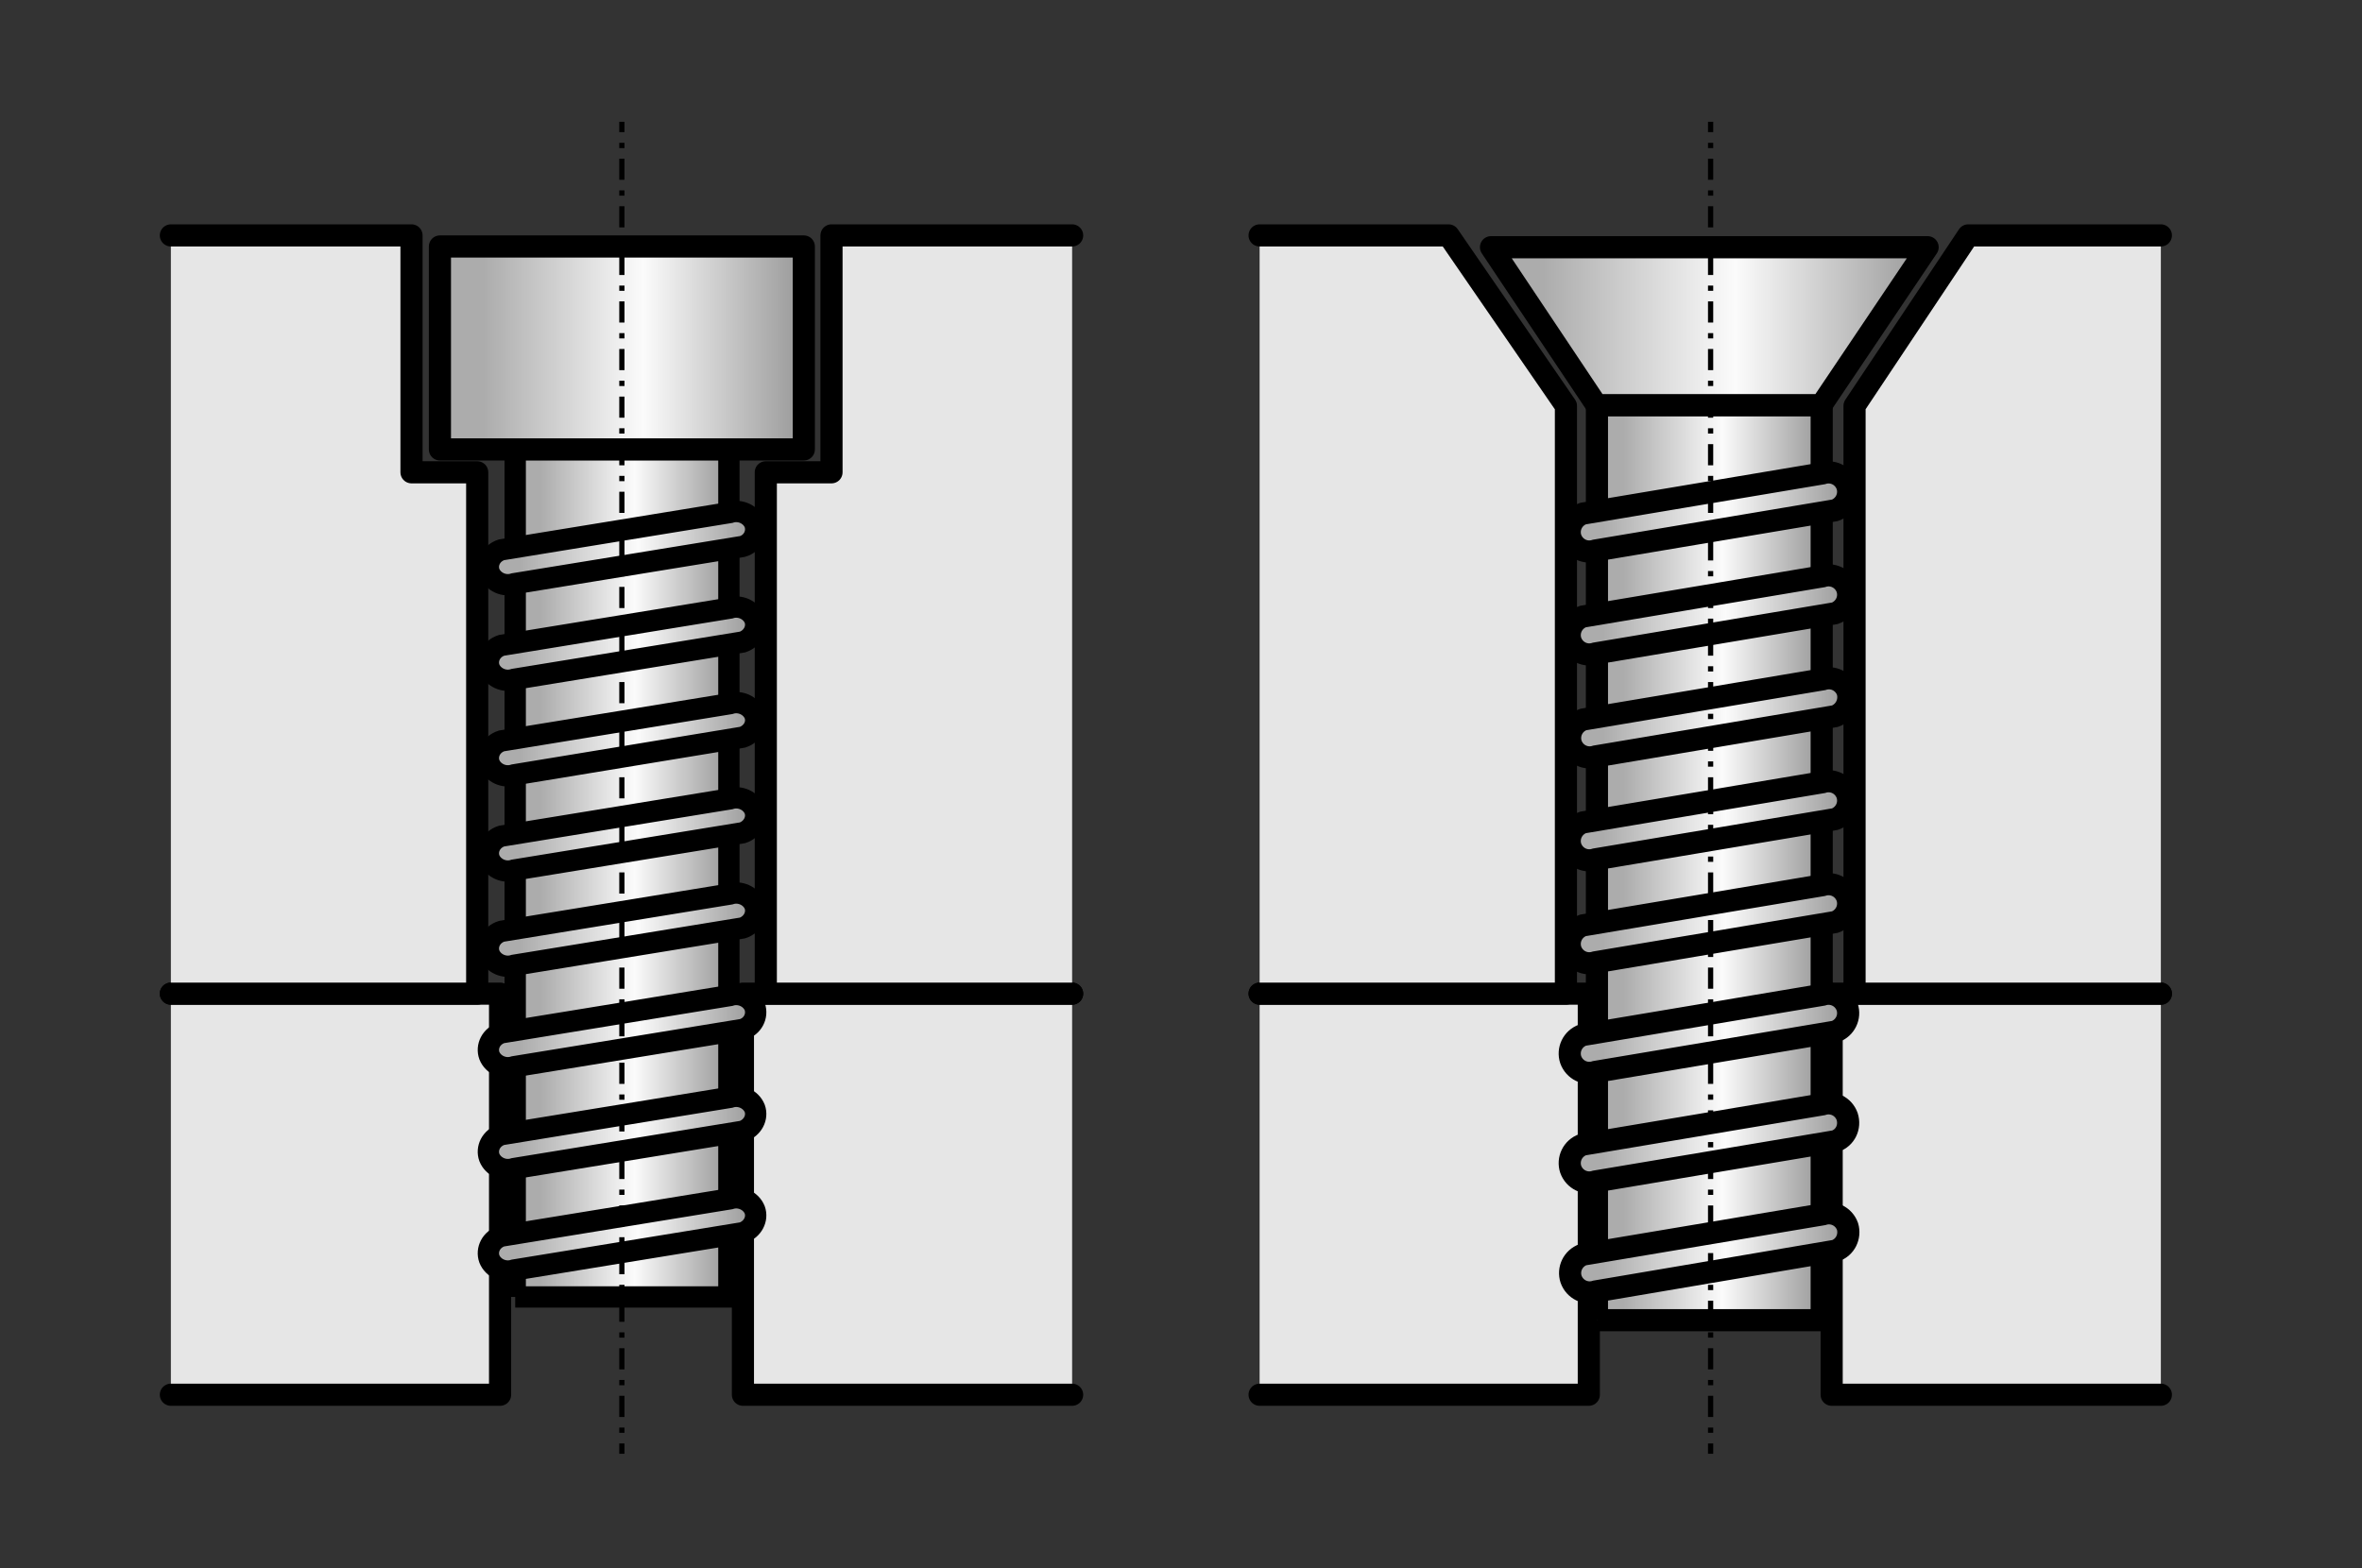
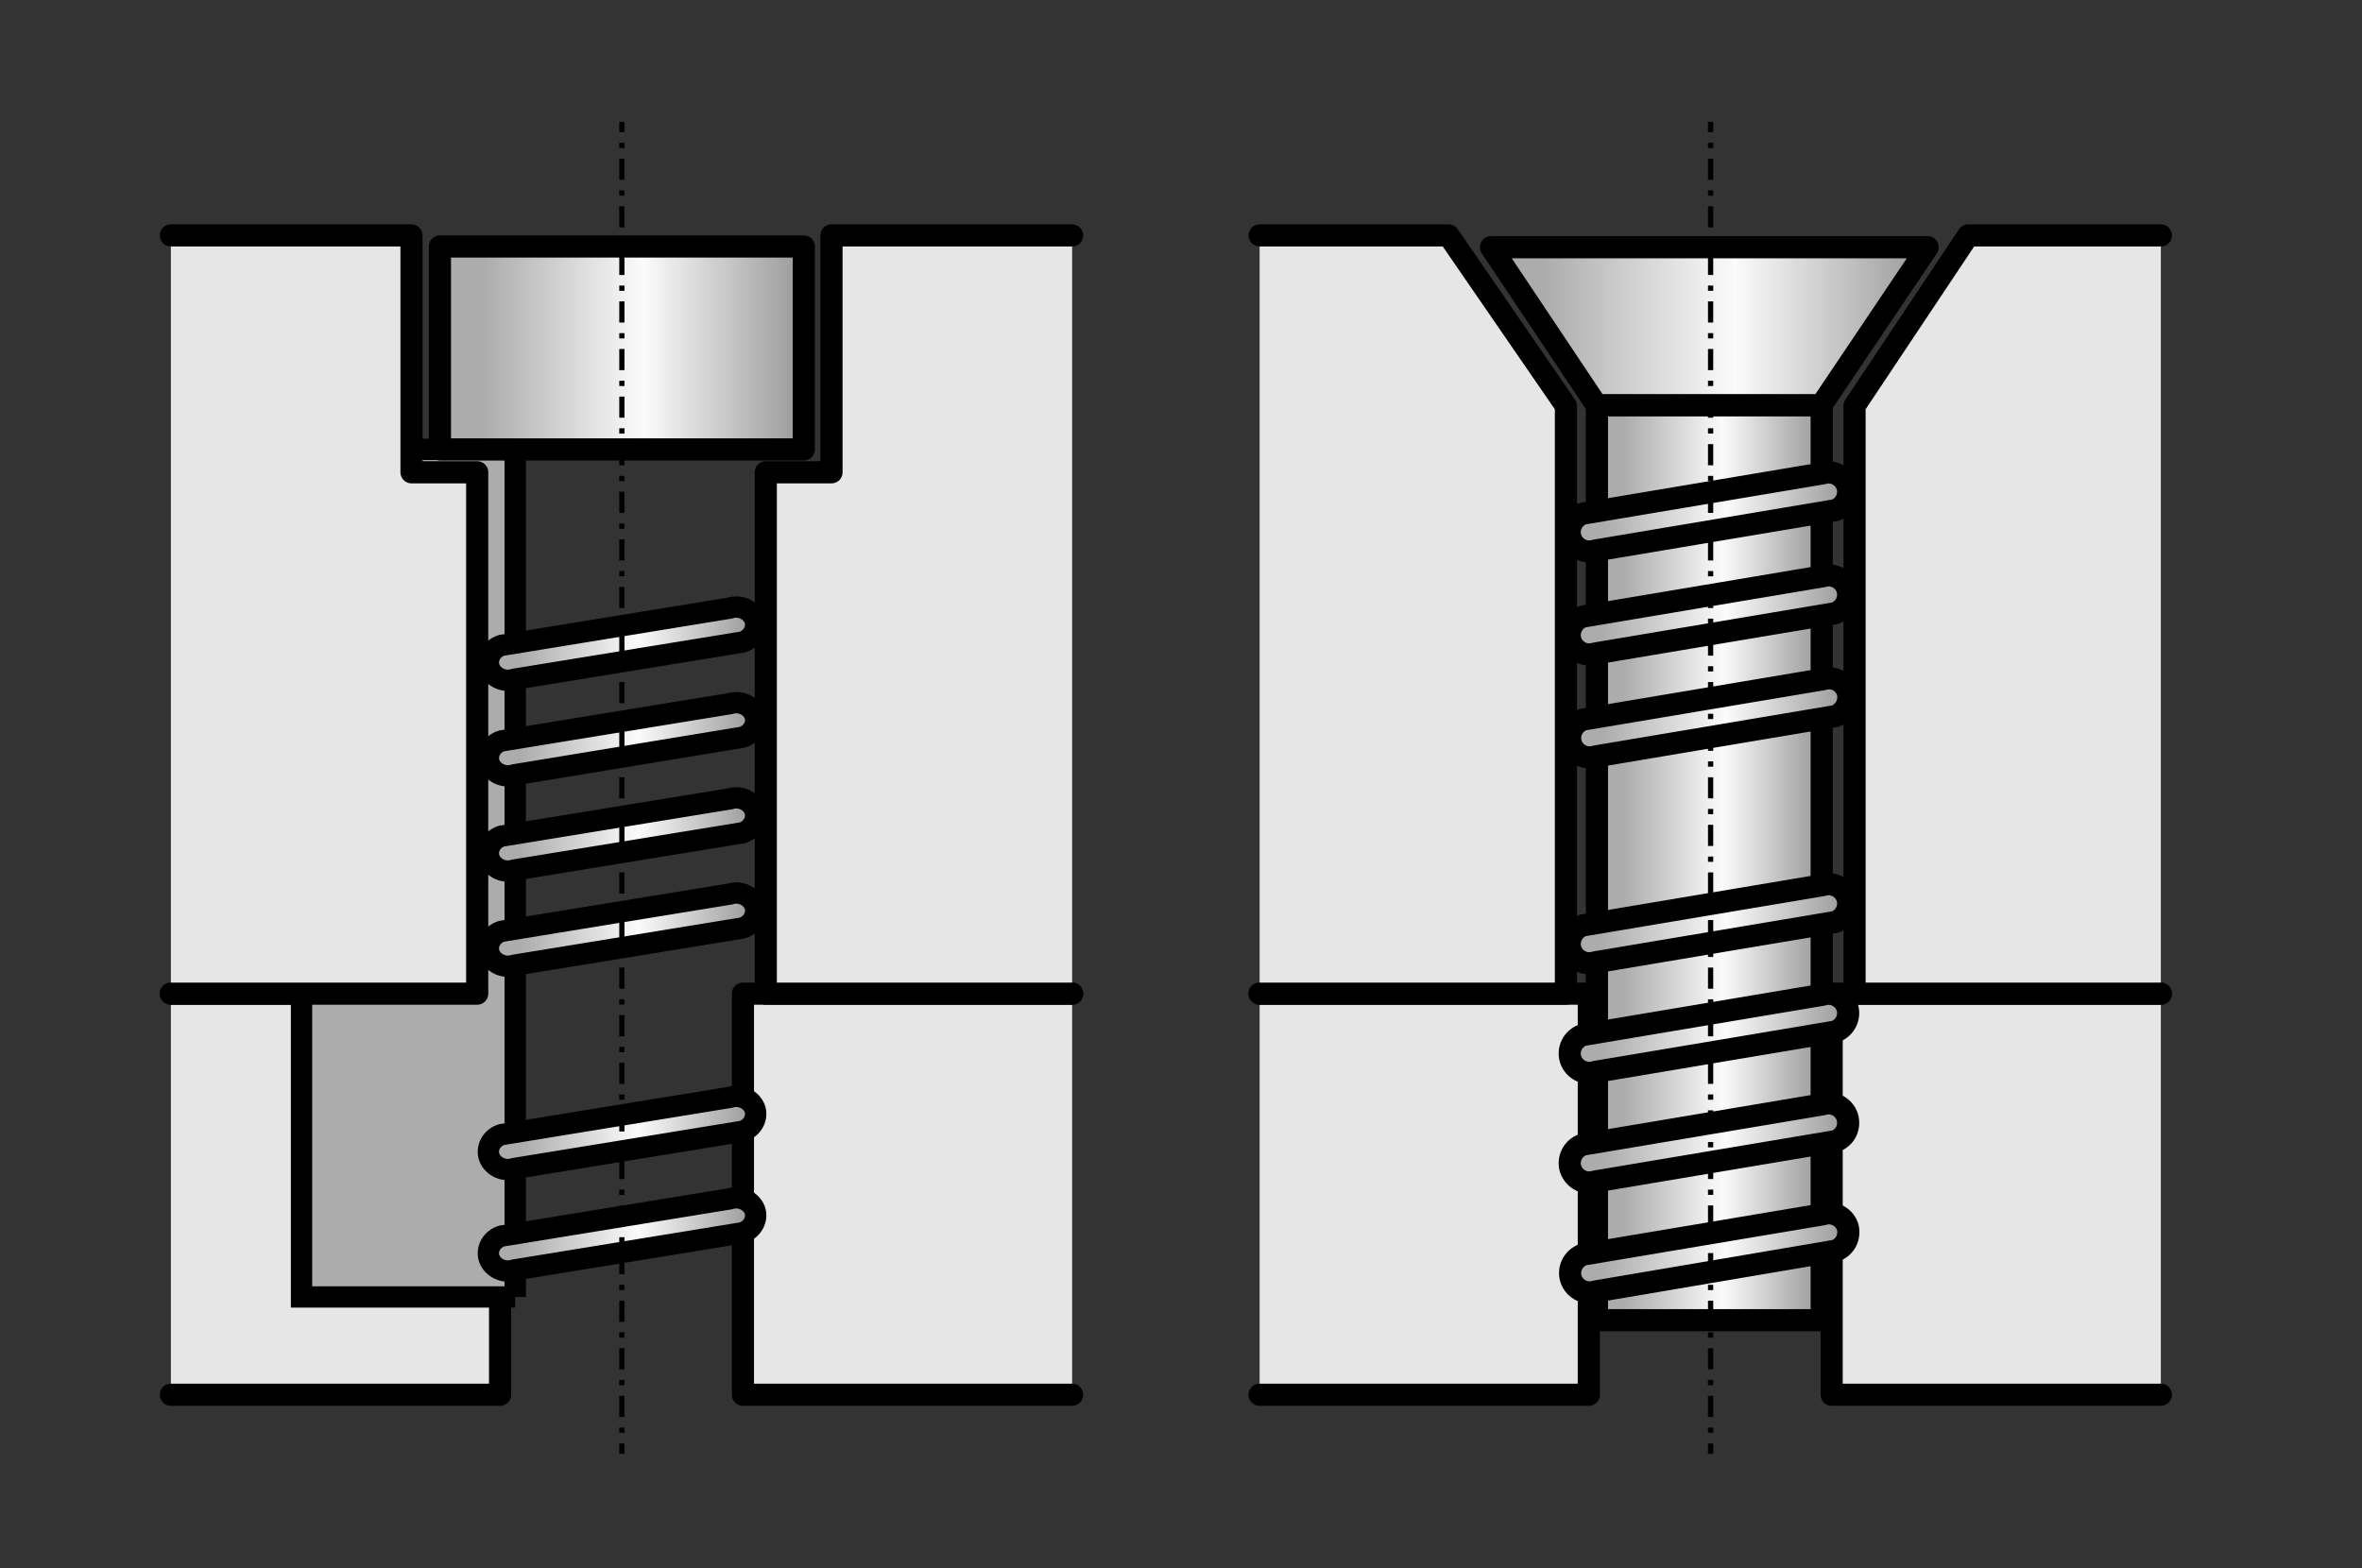
<svg xmlns="http://www.w3.org/2000/svg" version="1.1" x="0px" y="0px" viewBox="0 0 640 425" style="enable-background:new 0 0 640 425;" xml:space="preserve">
  <rect x="0" y="0" width="640" height="425" fill="#333333" stroke="none" />
  <style type="text/css">
	.st0{fill:#E6E6E6;stroke:#000000;stroke-width:6;stroke-linecap:round;stroke-linejoin:round;stroke-miterlimit:10;}
	.st1{fill:url(#SVGID_1_);stroke:#000000;stroke-width:5.775;stroke-miterlimit:10;}
	.st2{fill:url(#SVGID_00000083784328181515667850000017106913430785725882_);stroke:#000000;stroke-width:6;stroke-miterlimit:10;}
	
		.st3{fill:url(#SVGID_00000170276524680689266390000012641260230780051618_);stroke:#000000;stroke-width:6;stroke-linejoin:round;stroke-miterlimit:10;}
	
		.st4{fill:url(#SVGID_00000067228900849849356930000011035208021763289253_);stroke:#000000;stroke-width:5.775;stroke-miterlimit:10;}
	
		.st5{fill:url(#SVGID_00000003097823789150244610000011692481188976118947_);stroke:#000000;stroke-width:5.775;stroke-miterlimit:10;}
	
		.st6{fill:url(#SVGID_00000168112720297146040220000017663286361262568086_);stroke:#000000;stroke-width:5.775;stroke-miterlimit:10;}
	
		.st7{fill:url(#SVGID_00000067954019801329098990000016060830508792274366_);stroke:#000000;stroke-width:5.775;stroke-miterlimit:10;}
	
		.st8{fill:url(#SVGID_00000082332235801645178440000014798260223635872679_);stroke:#000000;stroke-width:5.775;stroke-miterlimit:10;}
	
		.st9{fill:url(#SVGID_00000066477112171354465190000006526409909842256305_);stroke:#000000;stroke-width:5.775;stroke-miterlimit:10;}
	
		.st10{fill:url(#SVGID_00000161597738808058208370000007406153841839507615_);stroke:#000000;stroke-width:5.775;stroke-miterlimit:10;}
	
		.st11{fill:url(#SVGID_00000064335571058028573370000008873186905576087718_);stroke:#000000;stroke-width:5.775;stroke-miterlimit:10;}
	.st12{fill:url(#SVGID_00000065788020509080713830000014033545648804434853_);stroke:#000000;stroke-width:6;stroke-miterlimit:10;}
	.st13{fill:url(#SVGID_00000181081321374861672590000000748620576502668197_);stroke:#000000;stroke-width:6;stroke-miterlimit:10;}
	.st14{fill:url(#SVGID_00000170242282784209910130000003429713188205408186_);stroke:#000000;stroke-width:6;stroke-miterlimit:10;}
	.st15{fill:url(#SVGID_00000090263360990578080650000012850163116385374652_);stroke:#000000;stroke-width:6;stroke-miterlimit:10;}
	.st16{fill:url(#SVGID_00000106149129985050622340000016259082394680126613_);stroke:#000000;stroke-width:6;stroke-miterlimit:10;}
	.st17{fill:url(#SVGID_00000058559115405557457570000012499625460394824630_);stroke:#000000;stroke-width:6;stroke-miterlimit:10;}
	.st18{fill:url(#SVGID_00000068650348966327733930000010604908099435679914_);stroke:#000000;stroke-width:6;stroke-miterlimit:10;}
	.st19{fill:url(#SVGID_00000062176414414273314770000005559028882600681905_);stroke:#000000;stroke-width:6;stroke-miterlimit:10;}
	
		.st20{fill:url(#SVGID_00000090984269404109945620000012668226143580181419_);stroke:#000000;stroke-width:6;stroke-linecap:round;stroke-linejoin:round;stroke-miterlimit:10;}
	.st21{fill:none;stroke:#000000;stroke-width:1.417;stroke-linejoin:round;}
	.st22{fill:none;stroke:#000000;stroke-width:1.417;stroke-linejoin:round;stroke-dasharray:1.433,2.866;}
	.st23{fill:none;stroke:#000000;stroke-width:1.417;stroke-linejoin:round;stroke-dasharray:5.731,2.866,1.433,2.866;}
</style>
  <g id="レイヤー_3">
    <polyline class="st0" points="46.3,269.3 135.5,269.3 135.5,378 46.3,378  " />
    <polyline class="st0" points="290.5,269.3 201.3,269.3 201.3,378 290.5,378  " />
    <polyline class="st0" points="341.3,269.3 430.5,269.3 430.5,378 341.3,378  " />
    <polyline class="st0" points="585.5,269.3 496.3,269.3 496.3,378 585.5,378  " />
  </g>
  <g id="レイヤー_1">
    <linearGradient id="SVGID_1_" gradientUnits="userSpaceOnUse" x1="139.568" y1="236.632" x2="197.463" y2="236.632">
      <stop offset="0.119" style="stop-color:#ACACAC" />
      <stop offset="0.559" style="stop-color:#FBFBFB" />
      <stop offset="1" style="stop-color:#989898" />
    </linearGradient>
-     <path class="st1" d="M139.6,351.5h57.9l0,0V121.8h-57.9V351.5L139.6,351.5" />
+     <path class="st1" d="M139.6,351.5l0,0V121.8h-57.9V351.5L139.6,351.5" />
    <linearGradient id="SVGID_00000090259403325393113440000003663171327455555491_" gradientUnits="userSpaceOnUse" x1="432.654" y1="233.81" x2="493.549" y2="233.81">
      <stop offset="0.119" style="stop-color:#ACACAC" />
      <stop offset="0.559" style="stop-color:#FBFBFB" />
      <stop offset="1" style="stop-color:#989898" />
    </linearGradient>
    <path style="fill:url(#SVGID_00000090259403325393113440000003663171327455555491_);stroke:#000000;stroke-width:6;stroke-miterlimit:10;" d="   M432.7,357.8h60.9l0,0v-248h-60.9V357.8L432.7,357.8" />
    <linearGradient id="SVGID_00000057833517706271731640000005767890689207148975_" gradientUnits="userSpaceOnUse" x1="119.208" y1="94.293" x2="217.824" y2="94.293">
      <stop offset="0.119" style="stop-color:#ACACAC" />
      <stop offset="0.559" style="stop-color:#FBFBFB" />
      <stop offset="1" style="stop-color:#989898" />
    </linearGradient>
    <rect x="119.2" y="66.8" style="fill:url(#SVGID_00000057833517706271731640000005767890689207148975_);stroke:#000000;stroke-width:6;stroke-linejoin:round;stroke-miterlimit:10;" width="98.6" height="55" />
    <linearGradient id="SVGID_00000039821225913570430350000017459686876456950715_" gradientUnits="userSpaceOnUse" x1="132.325" y1="148.599" x2="204.707" y2="148.599">
      <stop offset="0.119" style="stop-color:#ACACAC" />
      <stop offset="0.559" style="stop-color:#FBFBFB" />
      <stop offset="1" style="stop-color:#989898" />
    </linearGradient>
-     <path style="fill:url(#SVGID_00000039821225913570430350000017459686876456950715_);stroke:#000000;stroke-width:5.775;stroke-miterlimit:10;" d="   M201.2,148.1l-61.9,10.1c-2.7,0.9-5.7-0.5-6.7-3h0c-0.9-2.5,0.5-5.3,3.3-6.2l61.9-10.1c2.7-0.9,5.7,0.5,6.7,3v0   C205.4,144.5,203.9,147.3,201.2,148.1z" />
    <linearGradient id="SVGID_00000143582133866621396810000007405464001011627945_" gradientUnits="userSpaceOnUse" x1="132.325" y1="174.438" x2="204.707" y2="174.438">
      <stop offset="0.119" style="stop-color:#ACACAC" />
      <stop offset="0.559" style="stop-color:#FBFBFB" />
      <stop offset="1" style="stop-color:#989898" />
    </linearGradient>
    <path style="fill:url(#SVGID_00000143582133866621396810000007405464001011627945_);stroke:#000000;stroke-width:5.775;stroke-miterlimit:10;" d="   M201.2,174l-61.9,10.1c-2.7,0.9-5.7-0.5-6.7-3l0,0c-0.9-2.5,0.5-5.3,3.3-6.2l61.9-10.1c2.7-0.9,5.7,0.5,6.7,3l0,0   C205.4,170.3,203.9,173.1,201.2,174z" />
    <linearGradient id="SVGID_00000140718998390949846700000008155864811148076678_" gradientUnits="userSpaceOnUse" x1="132.325" y1="200.277" x2="204.707" y2="200.277">
      <stop offset="0.119" style="stop-color:#ACACAC" />
      <stop offset="0.559" style="stop-color:#FBFBFB" />
      <stop offset="1" style="stop-color:#989898" />
    </linearGradient>
    <path style="fill:url(#SVGID_00000140718998390949846700000008155864811148076678_);stroke:#000000;stroke-width:5.775;stroke-miterlimit:10;" d="   M201.2,199.8L139.3,210c-2.7,0.9-5.7-0.5-6.7-3l0,0c-0.9-2.5,0.5-5.3,3.3-6.2l61.9-10.1c2.7-0.9,5.7,0.5,6.7,3l0,0   C205.4,196.2,203.9,198.9,201.2,199.8z" />
    <linearGradient id="SVGID_00000181058554702143767630000003258440683578384514_" gradientUnits="userSpaceOnUse" x1="132.325" y1="226.115" x2="204.707" y2="226.115">
      <stop offset="0.119" style="stop-color:#ACACAC" />
      <stop offset="0.559" style="stop-color:#FBFBFB" />
      <stop offset="1" style="stop-color:#989898" />
    </linearGradient>
    <path style="fill:url(#SVGID_00000181058554702143767630000003258440683578384514_);stroke:#000000;stroke-width:5.775;stroke-miterlimit:10;" d="   M201.2,225.7l-61.9,10.1c-2.7,0.9-5.7-0.5-6.7-3h0c-0.9-2.5,0.5-5.3,3.3-6.2l61.9-10.1c2.7-0.9,5.7,0.5,6.7,3v0   C205.4,222,203.9,224.8,201.2,225.7z" />
    <linearGradient id="SVGID_00000085231029647340089780000005528788563159468198_" gradientUnits="userSpaceOnUse" x1="132.325" y1="251.954" x2="204.707" y2="251.954">
      <stop offset="0.119" style="stop-color:#ACACAC" />
      <stop offset="0.559" style="stop-color:#FBFBFB" />
      <stop offset="1" style="stop-color:#989898" />
    </linearGradient>
    <path style="fill:url(#SVGID_00000085231029647340089780000005528788563159468198_);stroke:#000000;stroke-width:5.775;stroke-miterlimit:10;" d="   M201.2,251.5l-61.9,10.1c-2.7,0.9-5.7-0.5-6.7-3h0c-0.9-2.5,0.5-5.3,3.3-6.2l61.9-10.1c2.7-0.9,5.7,0.5,6.7,3v0   C205.4,247.8,203.9,250.6,201.2,251.5z" />
    <linearGradient id="SVGID_00000129915567770300325210000006058023493905852038_" gradientUnits="userSpaceOnUse" x1="132.325" y1="279.486" x2="204.707" y2="279.486">
      <stop offset="0.119" style="stop-color:#ACACAC" />
      <stop offset="0.559" style="stop-color:#FBFBFB" />
      <stop offset="1" style="stop-color:#989898" />
    </linearGradient>
-     <path style="fill:url(#SVGID_00000129915567770300325210000006058023493905852038_);stroke:#000000;stroke-width:5.775;stroke-miterlimit:10;" d="   M201.2,279l-61.9,10.1c-2.7,0.9-5.7-0.5-6.7-3h0c-0.9-2.5,0.5-5.3,3.3-6.2l61.9-10.1c2.7-0.9,5.7,0.5,6.7,3l0,0   C205.4,275.4,203.9,278.2,201.2,279z" />
    <linearGradient id="SVGID_00000023265290602689553740000017847517613741747331_" gradientUnits="userSpaceOnUse" x1="132.325" y1="307.017" x2="204.707" y2="307.017">
      <stop offset="0.119" style="stop-color:#ACACAC" />
      <stop offset="0.559" style="stop-color:#FBFBFB" />
      <stop offset="1" style="stop-color:#989898" />
    </linearGradient>
    <path style="fill:url(#SVGID_00000023265290602689553740000017847517613741747331_);stroke:#000000;stroke-width:5.775;stroke-miterlimit:10;" d="   M201.2,306.6l-61.9,10.1c-2.7,0.9-5.7-0.5-6.7-3h0c-0.9-2.5,0.5-5.3,3.3-6.2l61.9-10.1c2.7-0.9,5.7,0.5,6.7,3l0,0   C205.4,302.9,203.9,305.7,201.2,306.6z" />
    <linearGradient id="SVGID_00000138574112490974906000000004415508821213900214_" gradientUnits="userSpaceOnUse" x1="132.325" y1="334.548" x2="204.707" y2="334.548">
      <stop offset="0.119" style="stop-color:#ACACAC" />
      <stop offset="0.559" style="stop-color:#FBFBFB" />
      <stop offset="1" style="stop-color:#989898" />
    </linearGradient>
    <path style="fill:url(#SVGID_00000138574112490974906000000004415508821213900214_);stroke:#000000;stroke-width:5.775;stroke-miterlimit:10;" d="   M201.2,334.1l-61.9,10.1c-2.7,0.9-5.7-0.5-6.7-3h0c-0.9-2.5,0.5-5.3,3.3-6.2l61.9-10.1c2.7-0.9,5.7,0.5,6.7,3l0,0   C205.4,330.4,203.9,333.2,201.2,334.1z" />
    <linearGradient id="SVGID_00000054975405667084103480000011910535174648268712_" gradientUnits="userSpaceOnUse" x1="425.411" y1="138.773" x2="500.792" y2="138.773">
      <stop offset="0.119" style="stop-color:#ACACAC" />
      <stop offset="0.559" style="stop-color:#FBFBFB" />
      <stop offset="1" style="stop-color:#989898" />
    </linearGradient>
    <path style="fill:url(#SVGID_00000054975405667084103480000011910535174648268712_);stroke:#000000;stroke-width:6;stroke-miterlimit:10;" d="   M497.2,138.3l-64.9,10.9c-2.7,0.9-5.7-0.5-6.7-3.3v0c-0.9-2.7,0.5-5.7,3.3-6.7l64.9-10.9c2.7-0.9,5.7,0.5,6.7,3.3v0   C501.4,134.3,500,137.3,497.2,138.3z" />
    <linearGradient id="SVGID_00000011000295805992125500000014895426013415871625_" gradientUnits="userSpaceOnUse" x1="425.411" y1="166.667" x2="500.792" y2="166.667">
      <stop offset="0.119" style="stop-color:#ACACAC" />
      <stop offset="0.559" style="stop-color:#FBFBFB" />
      <stop offset="1" style="stop-color:#989898" />
    </linearGradient>
    <path style="fill:url(#SVGID_00000011000295805992125500000014895426013415871625_);stroke:#000000;stroke-width:6;stroke-miterlimit:10;" d="   M497.2,166.2l-64.9,10.9c-2.7,0.9-5.7-0.5-6.7-3.3l0,0c-0.9-2.7,0.5-5.7,3.3-6.7l64.9-10.9c2.7-0.9,5.7,0.5,6.7,3.3l0,0   C501.4,162.2,500,165.2,497.2,166.2z" />
    <linearGradient id="SVGID_00000100374818507176022250000009059330547012357295_" gradientUnits="userSpaceOnUse" x1="425.411" y1="194.562" x2="500.792" y2="194.562">
      <stop offset="0.119" style="stop-color:#ACACAC" />
      <stop offset="0.559" style="stop-color:#FBFBFB" />
      <stop offset="1" style="stop-color:#989898" />
    </linearGradient>
    <path style="fill:url(#SVGID_00000100374818507176022250000009059330547012357295_);stroke:#000000;stroke-width:6;stroke-miterlimit:10;" d="   M497.2,194.1L432.4,205c-2.7,0.9-5.7-0.5-6.7-3.3v0c-0.9-2.7,0.5-5.7,3.3-6.7l64.9-10.9c2.7-0.9,5.7,0.5,6.7,3.3v0   C501.4,190.1,500,193.1,497.2,194.1z" />
    <linearGradient id="SVGID_00000166648622440898291970000011849459106153593534_" gradientUnits="userSpaceOnUse" x1="425.411" y1="222.457" x2="500.792" y2="222.457">
      <stop offset="0.119" style="stop-color:#ACACAC" />
      <stop offset="0.559" style="stop-color:#FBFBFB" />
      <stop offset="1" style="stop-color:#989898" />
    </linearGradient>
-     <path style="fill:url(#SVGID_00000166648622440898291970000011849459106153593534_);stroke:#000000;stroke-width:6;stroke-miterlimit:10;" d="   M497.2,222l-64.9,10.9c-2.7,0.9-5.7-0.5-6.7-3.3l0,0c-0.9-2.7,0.5-5.7,3.3-6.7l64.9-10.9c2.7-0.9,5.7,0.5,6.7,3.3l0,0   C501.4,218,500,221,497.2,222z" />
    <linearGradient id="SVGID_00000033329582834052800100000004664000126781759155_" gradientUnits="userSpaceOnUse" x1="425.411" y1="250.352" x2="500.792" y2="250.352">
      <stop offset="0.119" style="stop-color:#ACACAC" />
      <stop offset="0.559" style="stop-color:#FBFBFB" />
      <stop offset="1" style="stop-color:#989898" />
    </linearGradient>
    <path style="fill:url(#SVGID_00000033329582834052800100000004664000126781759155_);stroke:#000000;stroke-width:6;stroke-miterlimit:10;" d="   M497.2,249.9l-64.9,10.9c-2.7,0.9-5.7-0.5-6.7-3.3l0,0c-0.9-2.7,0.5-5.7,3.3-6.7l64.9-10.9c2.7-0.9,5.7,0.5,6.7,3.3v0   C501.4,245.9,500,248.9,497.2,249.9z" />
    <linearGradient id="SVGID_00000106827491760629095840000008919692747296984490_" gradientUnits="userSpaceOnUse" x1="425.411" y1="280.074" x2="500.792" y2="280.074">
      <stop offset="0.119" style="stop-color:#ACACAC" />
      <stop offset="0.559" style="stop-color:#FBFBFB" />
      <stop offset="1" style="stop-color:#989898" />
    </linearGradient>
    <path style="fill:url(#SVGID_00000106827491760629095840000008919692747296984490_);stroke:#000000;stroke-width:6;stroke-miterlimit:10;" d="   M497.2,279.6l-64.9,10.9c-2.7,0.9-5.7-0.5-6.7-3.3v0c-0.9-2.7,0.5-5.7,3.3-6.7l64.9-10.9c2.7-0.9,5.7,0.5,6.7,3.3l0,0   C501.4,275.6,500,278.6,497.2,279.6z" />
    <linearGradient id="SVGID_00000163776949556481978020000009388089897479903892_" gradientUnits="userSpaceOnUse" x1="425.411" y1="309.796" x2="500.792" y2="309.796">
      <stop offset="0.119" style="stop-color:#ACACAC" />
      <stop offset="0.559" style="stop-color:#FBFBFB" />
      <stop offset="1" style="stop-color:#989898" />
    </linearGradient>
    <path style="fill:url(#SVGID_00000163776949556481978020000009388089897479903892_);stroke:#000000;stroke-width:6;stroke-miterlimit:10;" d="   M497.2,309.3l-64.9,10.9c-2.7,0.9-5.7-0.5-6.7-3.3l0,0c-0.9-2.7,0.5-5.7,3.3-6.7l64.9-10.9c2.7-0.9,5.7,0.5,6.7,3.3l0,0   C501.4,305.4,500,308.4,497.2,309.3z" />
    <linearGradient id="SVGID_00000016755654411580303590000002220200507324498080_" gradientUnits="userSpaceOnUse" x1="425.411" y1="339.518" x2="500.792" y2="339.518">
      <stop offset="0.119" style="stop-color:#ACACAC" />
      <stop offset="0.559" style="stop-color:#FBFBFB" />
      <stop offset="1" style="stop-color:#989898" />
    </linearGradient>
    <path style="fill:url(#SVGID_00000016755654411580303590000002220200507324498080_);stroke:#000000;stroke-width:6;stroke-miterlimit:10;" d="   M497.2,339L432.4,350c-2.7,0.9-5.7-0.5-6.7-3.3l0,0c-0.9-2.7,0.5-5.7,3.3-6.7l64.9-10.9c2.7-0.9,5.7,0.5,6.7,3.3v0   C501.4,335.1,500,338.1,497.2,339z" />
    <linearGradient id="SVGID_00000121991978243226508990000000091264785693038213_" gradientUnits="userSpaceOnUse" x1="404.022" y1="88.426" x2="522.338" y2="88.426">
      <stop offset="0.119" style="stop-color:#ACACAC" />
      <stop offset="0.559" style="stop-color:#FBFBFB" />
      <stop offset="1" style="stop-color:#989898" />
    </linearGradient>
    <path style="fill:url(#SVGID_00000121991978243226508990000000091264785693038213_);stroke:#000000;stroke-width:6;stroke-linecap:round;stroke-linejoin:round;stroke-miterlimit:10;" d="   M522.3,67H404l28.6,42.8c9.3,0,51.6,0,60.9,0L522.3,67z" />
    <g>
      <g>
        <line class="st21" x1="168.5" y1="33" x2="168.5" y2="35.8" />
        <line class="st22" x1="168.5" y1="38.7" x2="168.5" y2="41.6" />
        <line class="st23" x1="168.5" y1="43" x2="168.5" y2="389.7" />
        <line class="st21" x1="168.5" y1="391.2" x2="168.5" y2="394" />
      </g>
    </g>
    <g>
      <g>
        <line class="st21" x1="463.5" y1="33" x2="463.5" y2="35.8" />
        <line class="st22" x1="463.5" y1="38.7" x2="463.5" y2="41.6" />
        <line class="st23" x1="463.5" y1="43" x2="463.5" y2="389.7" />
        <line class="st21" x1="463.5" y1="391.2" x2="463.5" y2="394" />
      </g>
    </g>
  </g>
  <g id="レイヤー_2">
    <polyline class="st0" points="46.3,63.8 111.5,63.8 111.5,128 129.3,128 129.3,269.3 46.3,269.3  " />
    <polyline class="st0" points="290.5,63.8 225.3,63.8 225.3,128 207.5,128 207.5,269.3 290.5,269.3  " />
    <polyline class="st0" points="341.3,63.8 392.5,63.8 424.3,110 424.3,269.3 341.3,269.3  " />
    <polyline class="st0" points="585.5,269.3 502.5,269.3 502.5,110 533.3,63.8 585.5,63.8  " />
  </g>
</svg>